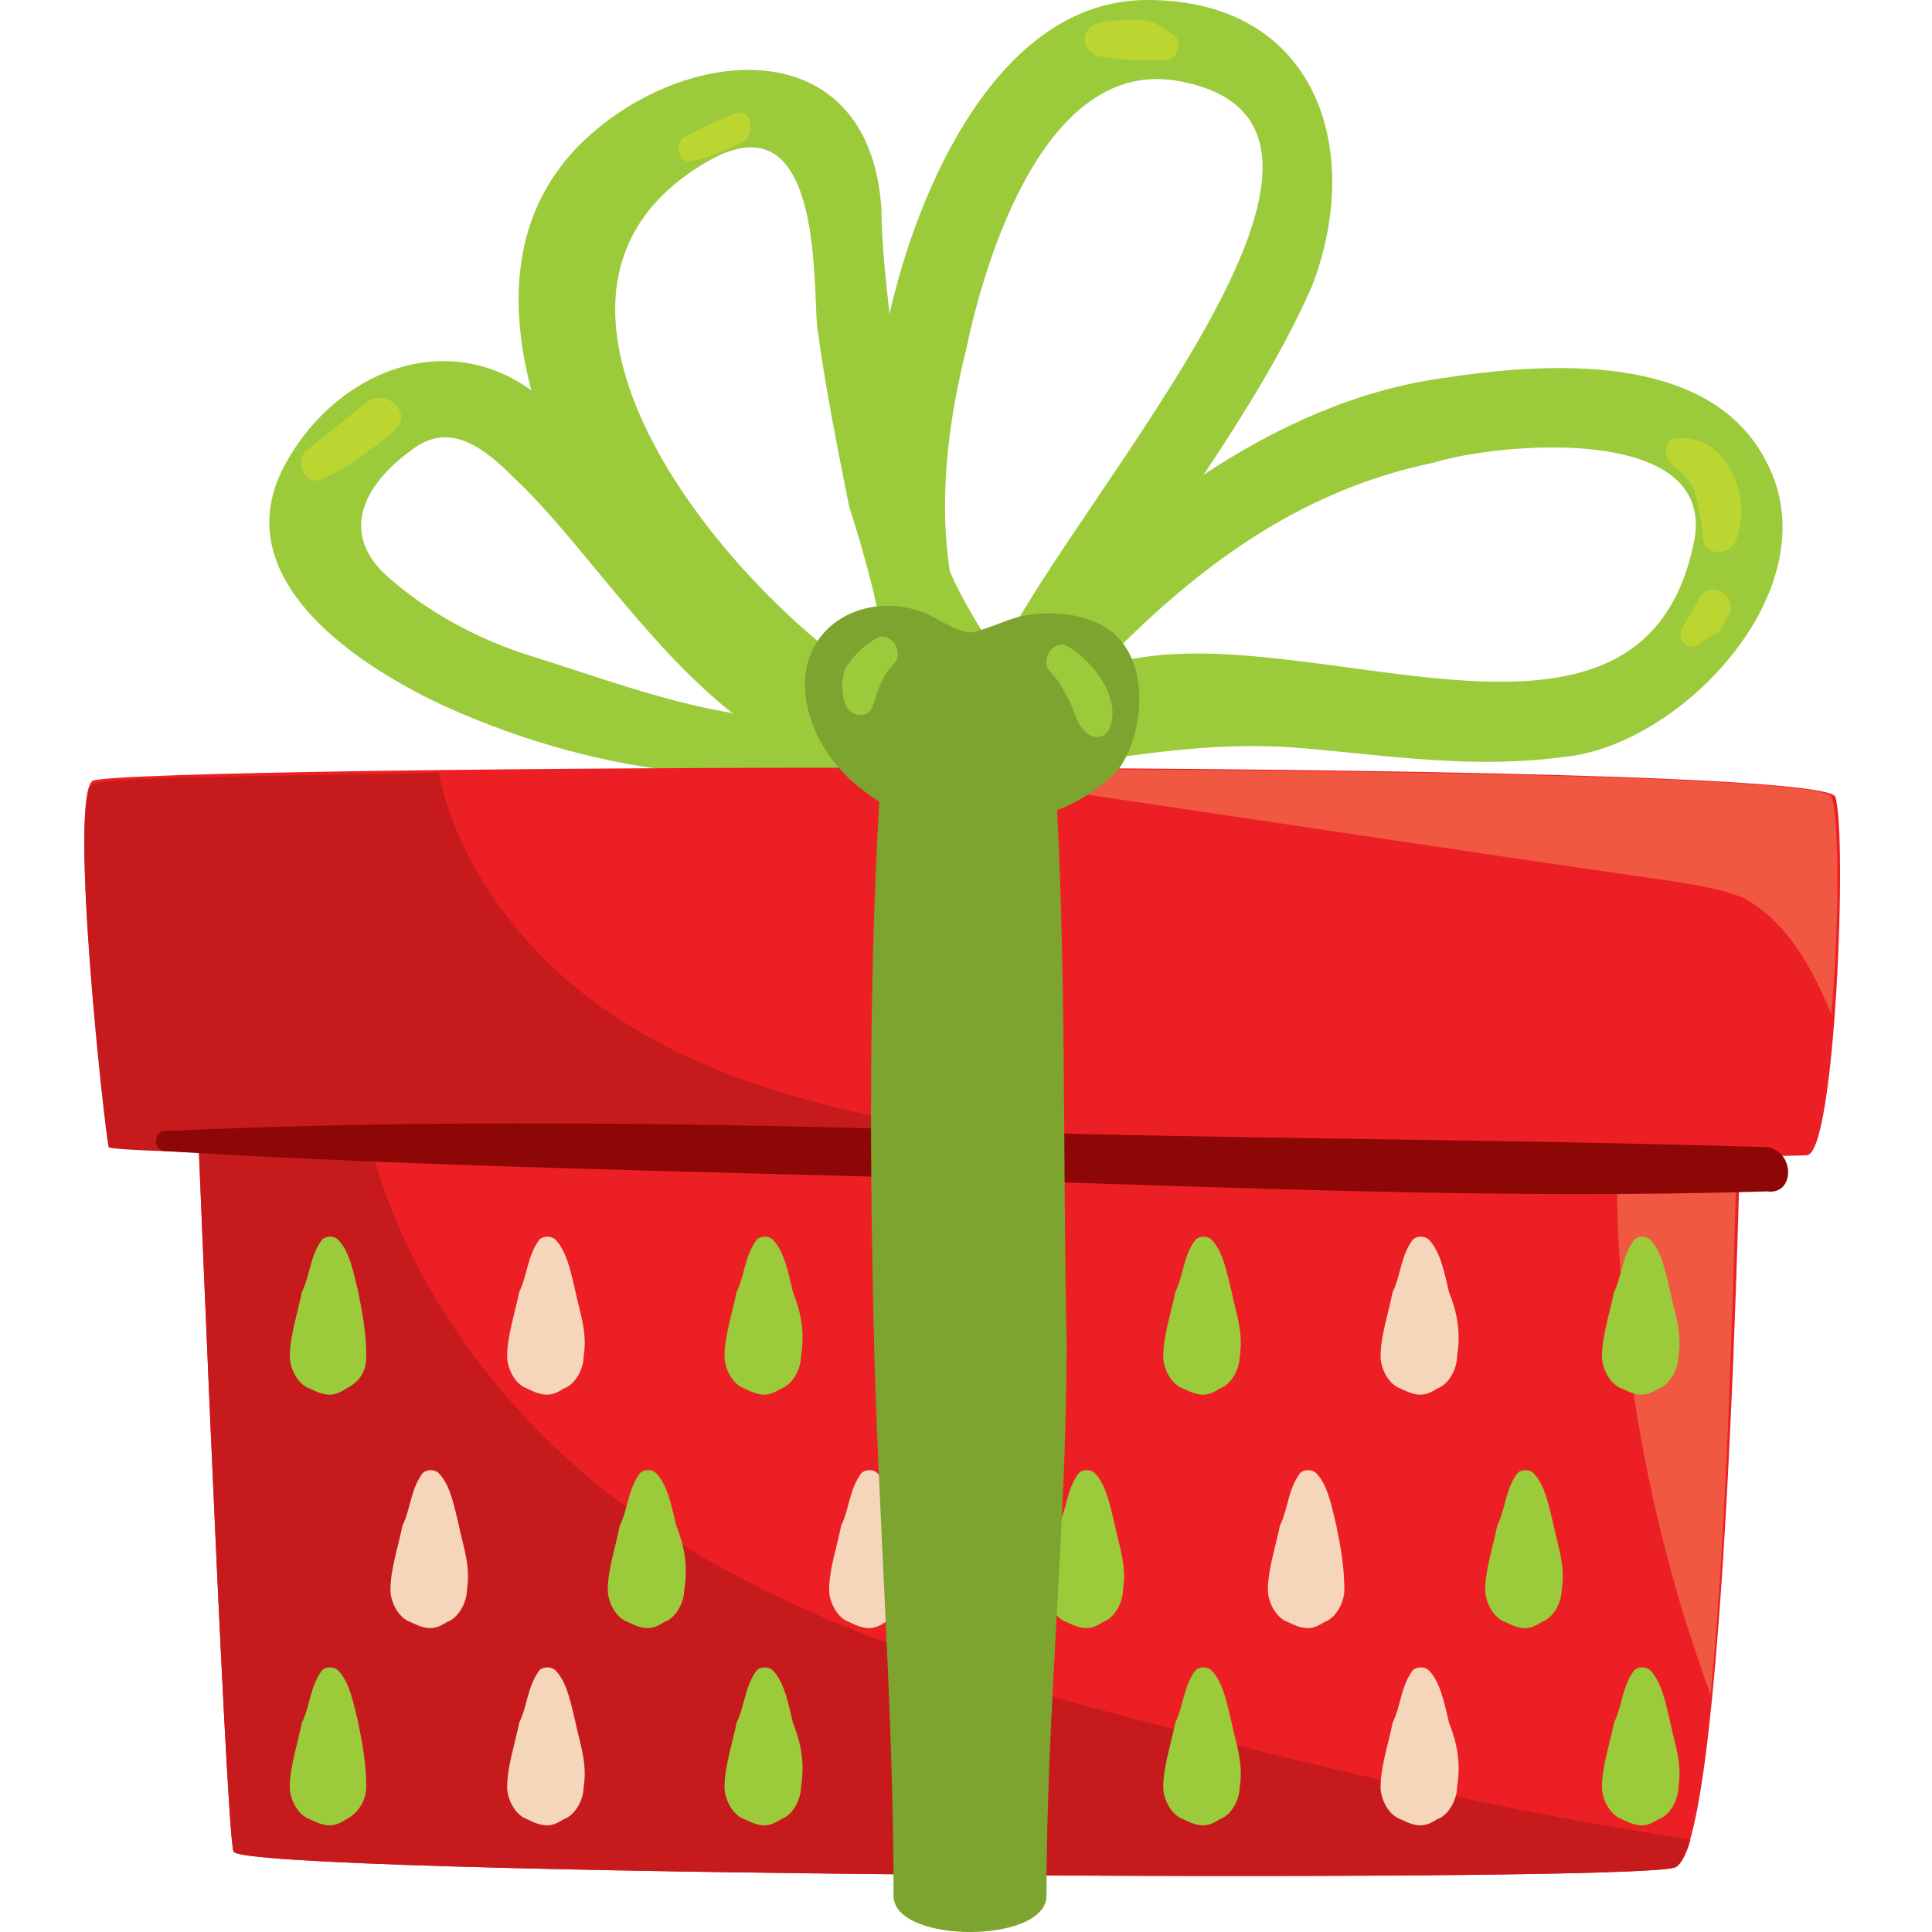
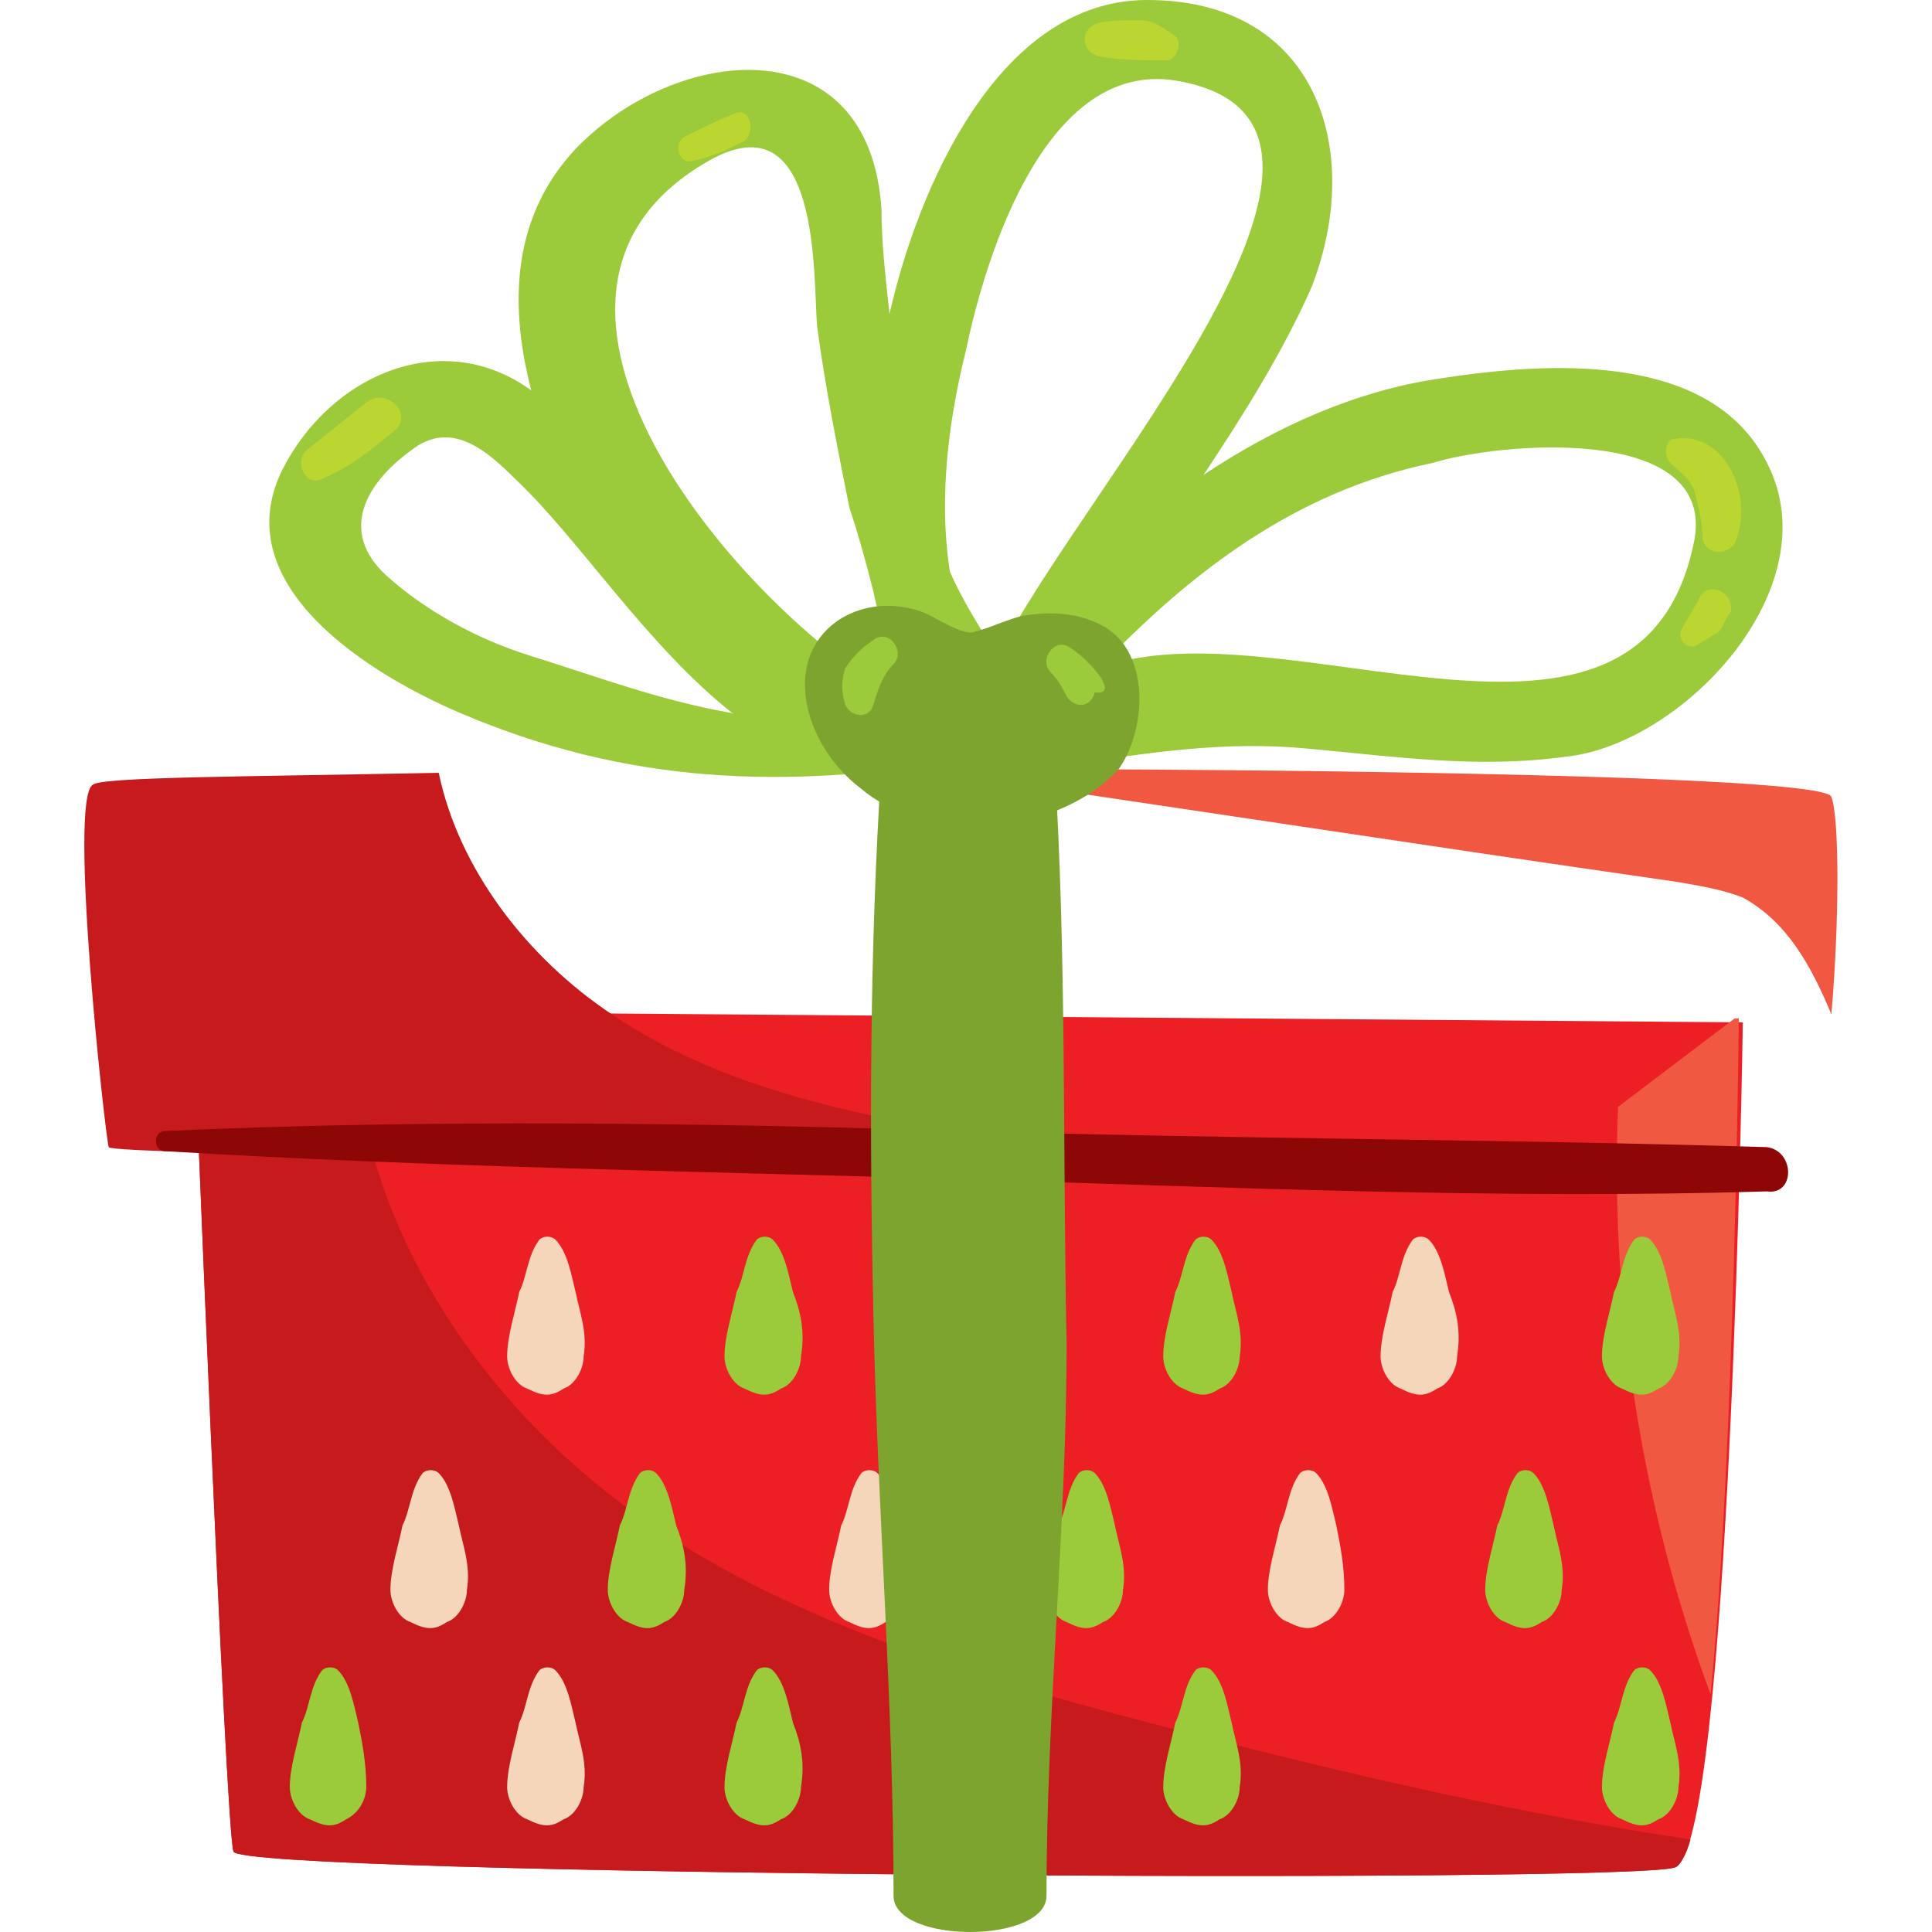
<svg xmlns="http://www.w3.org/2000/svg" id="Слой_1" x="0px" y="0px" viewBox="0 0 48 48" style="enable-background:new 0 0 48 48;" xml:space="preserve">
  <style type="text/css"> .st0{fill:#9BCA3B;} .st1{fill:#EC2024;} .st2{fill:#C71A1D;} .st3{fill:#F05842;} .st4{fill:#8C0705;} .st5{fill:#7CA42F;} .st6{fill:#BBD531;} .st7{fill:#F6D6BB;} </style>
  <g>
    <path class="st0" d="M43.9,11.5c-1.4-2.8-5.5-2.5-8.1-2.1c-2.1,0.3-4.1,1.2-5.9,2.4c1-1.5,2-3.1,2.7-4.7C33.9,3.7,32.7,0,28.5,0 c-3.7,0-5.7,4.7-6.4,7.8C22,6.9,21.9,6,21.9,5.2c-0.3-4.6-5.1-4.1-7.6-1.5c-1.5,1.6-1.7,3.7-1.1,6C11,8.1,8.2,9.3,7,11.7 c-1.4,2.9,2.3,5.1,4.4,6c4.2,1.8,8.1,1.9,12.4,1.2c0.3,0,0.4-0.2,0.4-0.5c0,0,0,0,0,0c0.2,0.1,0.3,0.1,0.5,0c0.2,0.2,0.5,0.2,0.7,0 c0.1,0.4,0.6,0.6,1.1,0.6c2.1-0.3,3.9-0.6,6-0.4c2.2,0.2,4.2,0.5,6.4,0.2C41.8,18.5,45.5,14.6,43.9,11.5z M18.1,17.7 c-1.7-0.3-3.3-0.9-4.9-1.4c-1.3-0.4-2.6-1.1-3.6-2c-1.2-1.1-0.5-2.3,0.6-3.1c1-0.8,1.9,0,2.6,0.7c1.6,1.5,3.3,4.2,5.5,5.9 C18.2,17.7,18.1,17.7,18.1,17.7z M21.9,17.1C17.8,14.5,12,7.2,17.6,4c2.8-1.6,2.6,2.9,2.7,4.1c0.2,1.5,0.5,3,0.8,4.5 c0.2,0.6,0.4,1.3,0.6,2.1c0.2,1,0.6,1.9,1.1,2.7C22.6,17.3,22.2,17.2,21.9,17.1z M23.6,14.2c-0.3-1.9,0-3.9,0.4-5.5 C24.5,6.3,26,1.5,29.2,2c6.1,1-2.4,10.2-4.4,14.3C24.4,15.7,23.9,14.9,23.6,14.2z M42.1,13.4c-1.3,6.7-10.2,1.5-14.8,3.2 c2.3-2.4,4.9-4.4,8.3-5.1C37.2,11,42.6,10.5,42.1,13.4z" />
    <path class="st1" d="M4.8,25.1c0,0,0.8,20.3,1,20.9c0.1,0.6,34.5,0.8,35.8,0.4c1.4-0.4,1.7-21,1.7-21L4.8,25.1z" />
    <path class="st2" d="M30.1,43.2c-5.1-1.3-10.4-2.7-14.6-5.8c-3.9-2.9-6.8-7.5-6.7-12.3l-4,0c0,0,0.8,20.3,1,20.9s34.5,0.8,35.8,0.4 c0.1,0,0.3-0.3,0.4-0.7C38,45.1,34,44.2,30.1,43.2z" />
    <path class="st3" d="M42.5,42.1c0.6-6.1,0.7-16.8,0.7-16.8l-0.1,0l-2.9,2.2C40,32.5,40.8,37.5,42.5,42.1z" />
-     <path class="st1" d="M2.3,19.4c-0.6,0.4,0.3,8.6,0.4,9c0.1,0.4,41.5,0.4,42.2,0.3c0.7-0.1,1-7.9,0.7-8.9C45.3,18.8,3,19,2.3,19.4z" />
    <path class="st2" d="M25,28.3c-3.4-0.5-7-1.2-9.8-3.1c-2.1-1.4-3.8-3.6-4.3-6c-4.9,0.1-8.4,0.1-8.6,0.3c-0.6,0.4,0.3,8.6,0.4,9 c0.1,0.2,14.5,0.3,26.5,0.4C27.8,28.6,26.4,28.5,25,28.3z" />
    <path class="st3" d="M22.6,19.1c6.3,0.9,12.7,1.9,19,2.8c0.6,0.1,1.2,0.2,1.7,0.4c1.1,0.6,1.7,1.7,2.2,2.9c0.2-2.3,0.2-4.9,0-5.4 C45.4,19.3,33.8,19.1,22.6,19.1z" />
    <path class="st4" d="M43.9,28.5c-6.6-0.2-13.2-0.2-19.9-0.4c-6.6-0.2-13.3-0.3-19.9,0c-0.3,0-0.3,0.5,0,0.5 c6.6,0.4,13.3,0.5,19.9,0.7c6.6,0.2,13.3,0.5,19.9,0.3C44.6,29.7,44.6,28.6,43.9,28.5z" />
    <path class="st5" d="M27.3,15.5c-0.6-0.3-1.3-0.3-1.9-0.2c-0.4,0.1-0.8,0.3-1.2,0.4c-0.3,0.1-1-0.4-1.3-0.5 c-1.4-0.5-2.9,0.3-2.9,1.8c0,1,0.6,2,1.4,2.6c0.7,0.6,1.8,0.9,2.6,0.9c1.3,0.1,2.9-0.4,3.8-1.4C28.5,18.1,28.6,16.1,27.3,15.5z" />
    <path class="st6" d="M9.1,10c-0.5,0.4-1,0.8-1.5,1.2c-0.3,0.3,0,0.9,0.4,0.7c0.7-0.3,1.2-0.7,1.8-1.2C10.3,10.3,9.6,9.6,9.1,10z" />
    <path class="st6" d="M41.6,10.9c-0.2,0-0.3,0.4-0.1,0.6c0.2,0.2,0.5,0.4,0.6,0.7c0.1,0.4,0.2,0.8,0.2,1.2c0.1,0.4,0.6,0.4,0.8,0.1 C43.6,12.4,42.9,10.7,41.6,10.9z" />
    <path class="st6" d="M42.2,14.9c-0.1,0.2-0.3,0.5-0.4,0.7c-0.2,0.3,0.2,0.6,0.4,0.4c0.2-0.1,0.3-0.2,0.5-0.3 c0.1-0.1,0.2-0.4,0.3-0.5C43.1,14.7,42.4,14.4,42.2,14.9z" />
    <path class="st6" d="M29.2,0.9c-0.3-0.2-0.5-0.4-0.9-0.4c-0.4,0-0.8,0-1.1,0.1c-0.4,0.2-0.3,0.7,0.1,0.8c0.6,0.1,1.1,0.1,1.7,0.1 C29.2,1.5,29.4,1.1,29.2,0.9z" />
    <path class="st6" d="M18.3,2.8C17.8,3,17.4,3.2,17,3.4c-0.3,0.2-0.1,0.7,0.2,0.6c0.5-0.1,0.9-0.3,1.3-0.5 C18.8,3.2,18.6,2.7,18.3,2.8z" />
    <path class="st0" d="M21.7,15.9c-0.3,0.2-0.5,0.4-0.7,0.7c-0.1,0.3-0.1,0.6,0,0.9c0.1,0.3,0.6,0.4,0.7,0c0.1-0.3,0.2-0.7,0.5-1 C22.5,16.2,22.1,15.6,21.7,15.9z" />
-     <path class="st0" d="M26.6,16.1c-0.4-0.3-0.8,0.3-0.5,0.6c0.2,0.2,0.3,0.4,0.4,0.6c0.2,0.3,0.2,0.6,0.4,0.8 c0.2,0.3,0.6,0.3,0.7-0.1C27.8,17.3,27.2,16.5,26.6,16.1z" />
-     <path class="st0" d="M8.9,32.1c-0.1-0.4-0.2-1-0.5-1.3c-0.1-0.1-0.3-0.1-0.4,0c-0.3,0.4-0.3,0.9-0.5,1.3c-0.1,0.5-0.3,1.1-0.3,1.6 c0,0.3,0.2,0.7,0.5,0.8c0.4,0.2,0.6,0.2,0.9,0C9,34.3,9.1,34,9.1,33.7C9.1,33.1,9,32.6,8.9,32.1z" />
+     <path class="st0" d="M26.6,16.1c-0.4-0.3-0.8,0.3-0.5,0.6c0.2,0.2,0.3,0.4,0.4,0.6c0.2,0.3,0.6,0.3,0.7-0.1C27.8,17.3,27.2,16.5,26.6,16.1z" />
    <path class="st7" d="M14.3,32.1c-0.1-0.4-0.2-1-0.5-1.3c-0.1-0.1-0.3-0.1-0.4,0c-0.3,0.4-0.3,0.9-0.5,1.3c-0.1,0.5-0.3,1.1-0.3,1.6 c0,0.3,0.2,0.7,0.5,0.8c0.4,0.2,0.6,0.2,0.9,0c0.3-0.1,0.5-0.5,0.5-0.8C14.6,33.1,14.4,32.6,14.3,32.1z" />
    <path class="st0" d="M19.7,32.1c-0.1-0.4-0.2-1-0.5-1.3c-0.1-0.1-0.3-0.1-0.4,0c-0.3,0.4-0.3,0.9-0.5,1.3c-0.1,0.5-0.3,1.1-0.3,1.6 c0,0.3,0.2,0.7,0.5,0.8c0.4,0.2,0.6,0.2,0.9,0c0.3-0.1,0.5-0.5,0.5-0.8C20,33.1,19.9,32.6,19.7,32.1z" />
    <path class="st7" d="M25.2,32.1c-0.1-0.4-0.2-1-0.5-1.3c-0.1-0.1-0.3-0.1-0.4,0c-0.3,0.4-0.3,0.9-0.5,1.3c-0.1,0.5-0.3,1.1-0.3,1.6 c0,0.3,0.2,0.7,0.5,0.8c0.4,0.2,0.6,0.2,0.9,0c0.3-0.1,0.5-0.5,0.5-0.8C25.5,33.1,25.3,32.6,25.2,32.1z" />
    <path class="st0" d="M30.6,32.1c-0.1-0.4-0.2-1-0.5-1.3c-0.1-0.1-0.3-0.1-0.4,0c-0.3,0.4-0.3,0.9-0.5,1.3c-0.1,0.5-0.3,1.1-0.3,1.6 c0,0.3,0.2,0.7,0.5,0.8c0.4,0.2,0.6,0.2,0.9,0c0.3-0.1,0.5-0.5,0.5-0.8C30.9,33.1,30.7,32.6,30.6,32.1z" />
    <path class="st7" d="M36,32.1c-0.1-0.4-0.2-1-0.5-1.3c-0.1-0.1-0.3-0.1-0.4,0c-0.3,0.4-0.3,0.9-0.5,1.3c-0.1,0.5-0.3,1.1-0.3,1.6 c0,0.3,0.2,0.7,0.5,0.8c0.4,0.2,0.6,0.2,0.9,0c0.3-0.1,0.5-0.5,0.5-0.8C36.3,33.1,36.2,32.6,36,32.1z" />
    <path class="st0" d="M41.5,32.1c-0.1-0.4-0.2-1-0.5-1.3c-0.1-0.1-0.3-0.1-0.4,0c-0.3,0.4-0.3,0.9-0.5,1.3c-0.1,0.5-0.3,1.1-0.3,1.6 c0,0.3,0.2,0.7,0.5,0.8c0.4,0.2,0.6,0.2,0.9,0c0.3-0.1,0.5-0.5,0.5-0.8C41.8,33.1,41.6,32.6,41.5,32.1z" />
    <path class="st0" d="M8.9,42.8c-0.1-0.4-0.2-1-0.5-1.3c-0.1-0.1-0.3-0.1-0.4,0c-0.3,0.4-0.3,0.9-0.5,1.3c-0.1,0.5-0.3,1.1-0.3,1.6 c0,0.3,0.2,0.7,0.5,0.8c0.4,0.2,0.6,0.2,0.9,0C9,45,9.1,44.6,9.1,44.4C9.1,43.8,9,43.3,8.9,42.8z" />
    <path class="st7" d="M14.3,42.8c-0.1-0.4-0.2-1-0.5-1.3c-0.1-0.1-0.3-0.1-0.4,0c-0.3,0.4-0.3,0.9-0.5,1.3c-0.1,0.5-0.3,1.1-0.3,1.6 c0,0.3,0.2,0.7,0.5,0.8c0.4,0.2,0.6,0.2,0.9,0c0.3-0.1,0.5-0.5,0.5-0.8C14.6,43.8,14.4,43.3,14.3,42.8z" />
    <path class="st0" d="M19.7,42.8c-0.1-0.4-0.2-1-0.5-1.3c-0.1-0.1-0.3-0.1-0.4,0c-0.3,0.4-0.3,0.9-0.5,1.3c-0.1,0.5-0.3,1.1-0.3,1.6 c0,0.3,0.2,0.7,0.5,0.8c0.4,0.2,0.6,0.2,0.9,0c0.3-0.1,0.5-0.5,0.5-0.8C20,43.8,19.9,43.3,19.7,42.8z" />
    <path class="st7" d="M25.2,42.8c-0.1-0.4-0.2-1-0.5-1.3c-0.1-0.1-0.3-0.1-0.4,0c-0.3,0.4-0.3,0.9-0.5,1.3c-0.1,0.5-0.3,1.1-0.3,1.6 c0,0.3,0.2,0.7,0.5,0.8c0.4,0.2,0.6,0.2,0.9,0c0.3-0.1,0.5-0.5,0.5-0.8C25.5,43.8,25.3,43.3,25.2,42.8z" />
    <path class="st0" d="M30.6,42.8c-0.1-0.4-0.2-1-0.5-1.3c-0.1-0.1-0.3-0.1-0.4,0c-0.3,0.4-0.3,0.9-0.5,1.3c-0.1,0.5-0.3,1.1-0.3,1.6 c0,0.3,0.2,0.7,0.5,0.8c0.4,0.2,0.6,0.2,0.9,0c0.3-0.1,0.5-0.5,0.5-0.8C30.9,43.8,30.7,43.3,30.6,42.8z" />
-     <path class="st7" d="M36,42.8c-0.1-0.4-0.2-1-0.5-1.3c-0.1-0.1-0.3-0.1-0.4,0c-0.3,0.4-0.3,0.9-0.5,1.3c-0.1,0.5-0.3,1.1-0.3,1.6 c0,0.3,0.2,0.7,0.5,0.8c0.4,0.2,0.6,0.2,0.9,0c0.3-0.1,0.5-0.5,0.5-0.8C36.3,43.8,36.2,43.3,36,42.8z" />
    <path class="st0" d="M41.5,42.8c-0.1-0.4-0.2-1-0.5-1.3c-0.1-0.1-0.3-0.1-0.4,0c-0.3,0.4-0.3,0.9-0.5,1.3c-0.1,0.5-0.3,1.1-0.3,1.6 c0,0.3,0.2,0.7,0.5,0.8c0.4,0.2,0.6,0.2,0.9,0c0.3-0.1,0.5-0.5,0.5-0.8C41.8,43.8,41.6,43.3,41.5,42.8z" />
    <path class="st7" d="M11.4,37.9c-0.1-0.4-0.2-1-0.5-1.3c-0.1-0.1-0.3-0.1-0.4,0c-0.3,0.4-0.3,0.9-0.5,1.3c-0.1,0.5-0.3,1.1-0.3,1.6 c0,0.3,0.2,0.7,0.5,0.8c0.4,0.2,0.6,0.2,0.9,0c0.3-0.1,0.5-0.5,0.5-0.8C11.7,38.9,11.5,38.4,11.4,37.9z" />
    <path class="st0" d="M16.8,37.9c-0.1-0.4-0.2-1-0.5-1.3c-0.1-0.1-0.3-0.1-0.4,0c-0.3,0.4-0.3,0.9-0.5,1.3c-0.1,0.5-0.3,1.1-0.3,1.6 c0,0.3,0.2,0.7,0.5,0.8c0.4,0.2,0.6,0.2,0.9,0c0.3-0.1,0.5-0.5,0.5-0.8C17.1,38.9,17,38.4,16.8,37.9z" />
    <path class="st7" d="M22.3,37.9c-0.1-0.4-0.2-1-0.5-1.3c-0.1-0.1-0.3-0.1-0.4,0c-0.3,0.4-0.3,0.9-0.5,1.3c-0.1,0.5-0.3,1.1-0.3,1.6 c0,0.3,0.2,0.7,0.5,0.8c0.4,0.2,0.6,0.2,0.9,0c0.3-0.1,0.5-0.5,0.5-0.8C22.6,38.9,22.4,38.4,22.3,37.9z" />
    <path class="st0" d="M27.7,37.9c-0.1-0.4-0.2-1-0.5-1.3c-0.1-0.1-0.3-0.1-0.4,0c-0.3,0.4-0.3,0.9-0.5,1.3c-0.1,0.5-0.3,1.1-0.3,1.6 c0,0.3,0.2,0.7,0.5,0.8c0.4,0.2,0.6,0.2,0.9,0c0.3-0.1,0.5-0.5,0.5-0.8C28,38.9,27.8,38.4,27.7,37.9z" />
    <path class="st7" d="M33.2,37.9c-0.1-0.4-0.2-1-0.5-1.3c-0.1-0.1-0.3-0.1-0.4,0c-0.3,0.4-0.3,0.9-0.5,1.3c-0.1,0.5-0.3,1.1-0.3,1.6 c0,0.3,0.2,0.7,0.5,0.8c0.4,0.2,0.6,0.2,0.9,0c0.3-0.1,0.5-0.5,0.5-0.8C33.4,38.9,33.3,38.4,33.2,37.9z" />
    <path class="st0" d="M38.6,37.9c-0.1-0.4-0.2-1-0.5-1.3c-0.1-0.1-0.3-0.1-0.4,0c-0.3,0.4-0.3,0.9-0.5,1.3c-0.1,0.5-0.3,1.1-0.3,1.6 c0,0.3,0.2,0.7,0.5,0.8c0.4,0.2,0.6,0.2,0.9,0c0.3-0.1,0.5-0.5,0.5-0.8C38.9,38.9,38.7,38.4,38.6,37.9z" />
    <path class="st5" d="M26.2,19c-0.1-1.4-4.2-1.4-4.3,0c-0.3,4.6-0.3,9.2-0.2,13.7c0.1,4.8,0.5,9.6,0.5,14.4c0,1.2,3.8,1.2,3.8,0 c0-4.6,0.5-9.2,0.5-13.7C26.4,28.5,26.5,23.7,26.2,19z" />
  </g>
</svg>